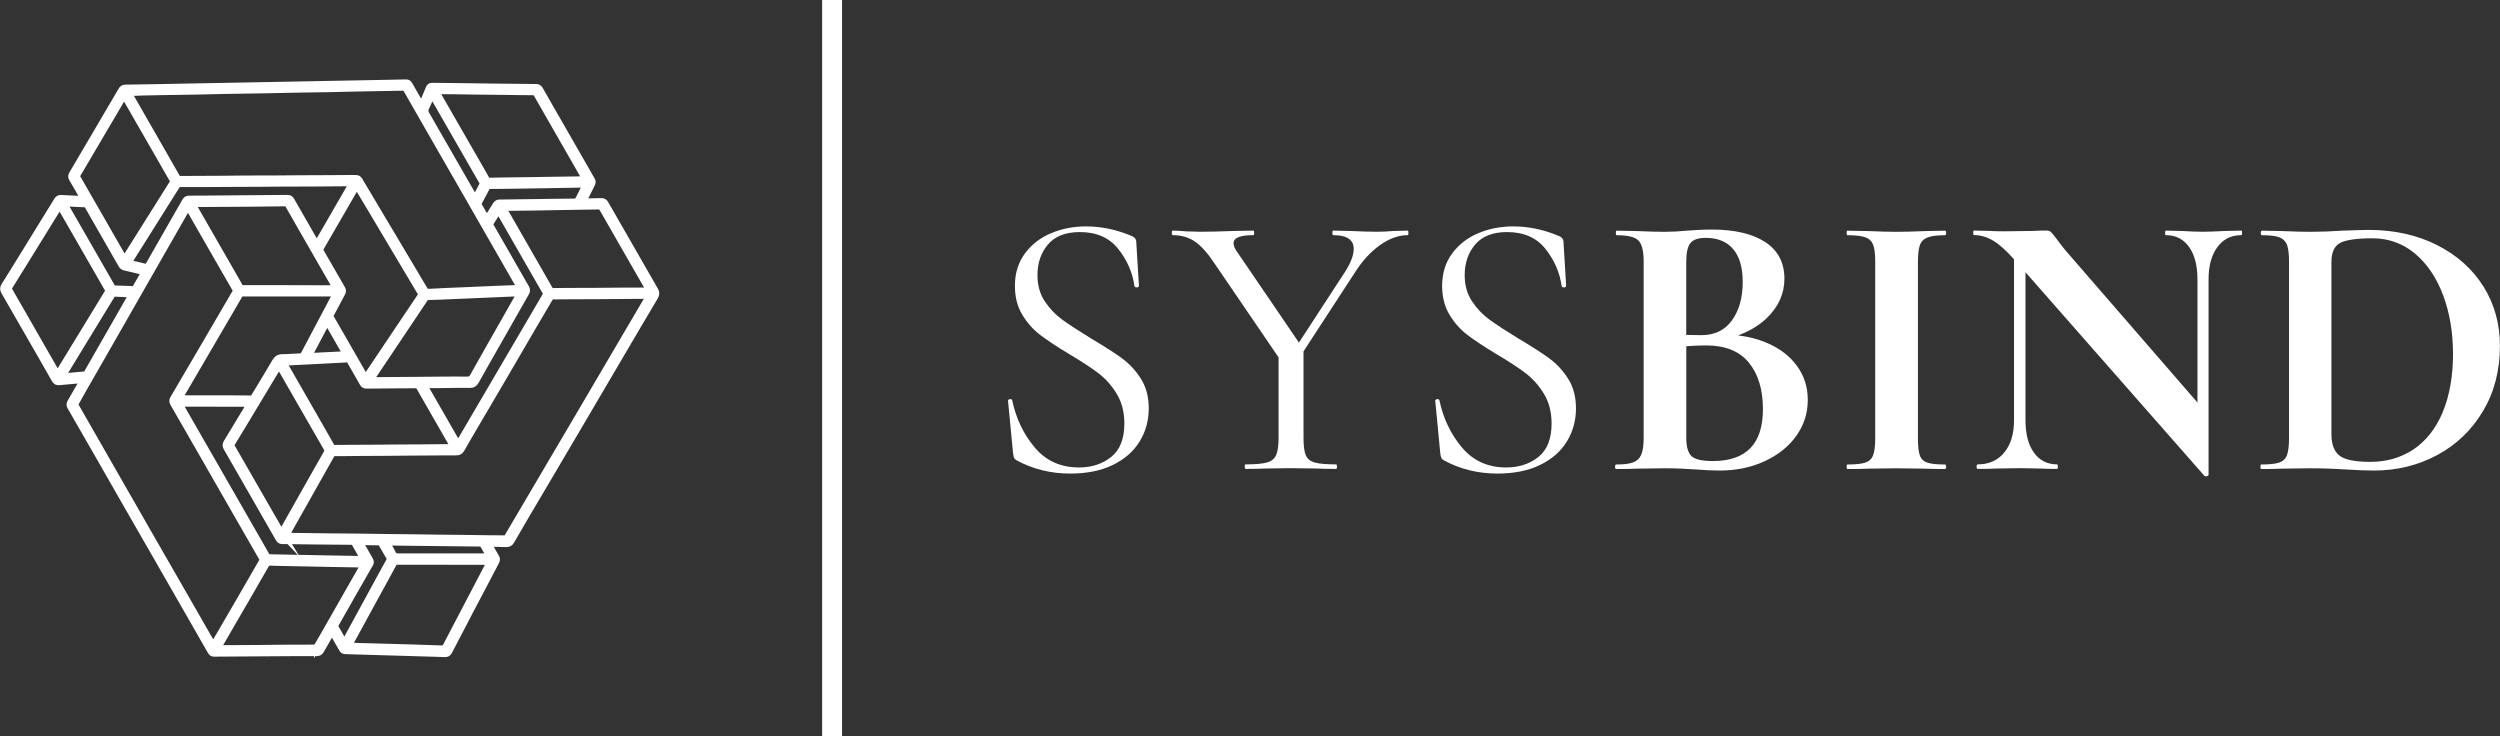
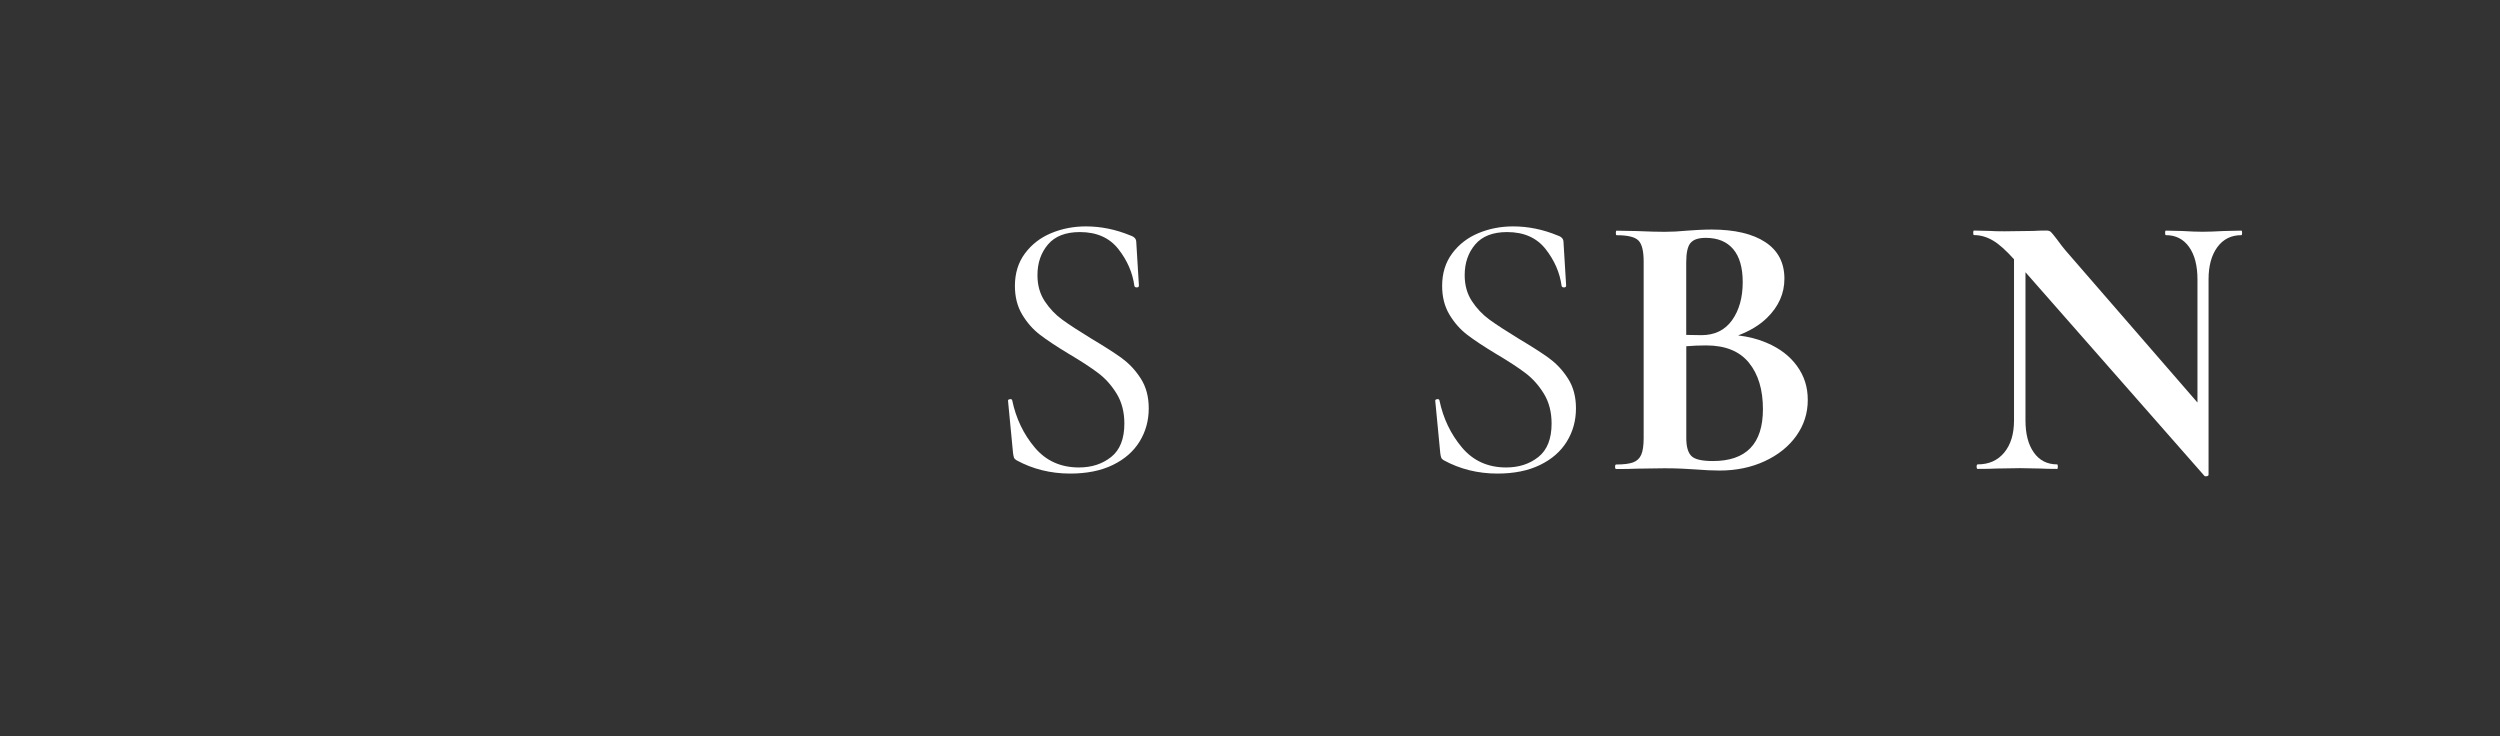
<svg xmlns="http://www.w3.org/2000/svg" id="Layer_2" data-name="Layer 2" viewBox="0 0 396.98 116.89">
  <rect x="0" y="0" width="396.98" height="116.89" fill="#333333" stroke="none" />
  <defs>
    <style>
      .cls-1 {
        stroke-width: 0px;
      }

      .cls-1, .cls-2 {
        fill: #fff;
      }

      .cls-2 {
        stroke: #fff;
        stroke-miterlimit: 10;
      }
    </style>
  </defs>
  <g id="Layer_2-2" data-name="Layer 2">
    <g>
      <g>
        <path class="cls-1" d="M178.19,56.91c-1.17-.85-2.81-1.9-4.91-3.15-1.98-1.21-3.51-2.21-4.6-3-1.09-.79-2.02-1.77-2.79-2.94-.77-1.17-1.15-2.54-1.15-4.12,0-1.94.55-3.56,1.67-4.88,1.11-1.31,2.8-1.97,5.06-1.97,2.67,0,4.7.9,6.12,2.7,1.41,1.8,2.26,3.75,2.54,5.85.04.16.17.24.39.24s.33-.1.33-.3l-.42-6.91c0-.48-.3-.83-.91-1.03-2.34-.97-4.7-1.45-7.09-1.45-1.94,0-3.77.35-5.48,1.06-1.72.71-3.11,1.78-4.18,3.21-1.07,1.43-1.61,3.16-1.61,5.18,0,1.74.38,3.25,1.15,4.54.77,1.29,1.71,2.36,2.82,3.21,1.11.85,2.63,1.86,4.57,3.03,1.98,1.17,3.54,2.19,4.69,3.06,1.15.87,2.13,1.97,2.94,3.3.81,1.33,1.21,2.91,1.21,4.72,0,2.42-.7,4.19-2.09,5.3-1.39,1.11-3.1,1.67-5.12,1.67-2.91,0-5.25-1.06-7.03-3.18-1.78-2.12-2.97-4.61-3.57-7.48-.04-.16-.17-.22-.39-.18-.22.04-.31.14-.27.3l.79,8.24c.04.32.09.57.15.73.06.16.19.3.39.42,2.58,1.41,5.43,2.12,8.54,2.12,2.62,0,4.88-.45,6.75-1.36,1.88-.91,3.3-2.15,4.27-3.73s1.45-3.33,1.45-5.27c0-1.82-.41-3.38-1.24-4.69-.83-1.31-1.83-2.39-3-3.24Z" />
-         <path class="cls-1" d="M223.5,36.62l-2.24.06c-.97.08-1.8.12-2.48.12-1.29,0-2.71-.04-4.24-.12l-2.85-.06c-.08,0-.12.12-.12.36s.04.36.12.36c2.18,0,3.27.73,3.27,2.18,0,.97-.44,2.16-1.33,3.57l-7.37,11.31-9.77-14.34c-.4-.52-.61-1.01-.61-1.45,0-.85,1.05-1.27,3.15-1.27.08,0,.12-.12.12-.36s-.04-.36-.12-.36l-3.27.06c-2.1.08-3.84.12-5.21.12l-2.12-.06c-.97-.08-1.7-.12-2.18-.12-.12,0-.18.12-.18.36s.06.36.18.36c1.33,0,2.5.34,3.51,1.03,1.01.69,2.08,1.9,3.21,3.63l10.06,14.75v12.81c0,1.21-.13,2.11-.39,2.7-.26.59-.75.98-1.45,1.18-.71.2-1.83.3-3.36.3-.12,0-.18.12-.18.36s.06.36.18.36c1.25,0,2.24-.02,2.97-.06l4.18-.06,4.24.06c.69.04,1.66.06,2.91.06.12,0,.18-.12.18-.36s-.06-.36-.18-.36c-1.53,0-2.66-.1-3.36-.3-.71-.2-1.18-.58-1.42-1.15-.24-.57-.36-1.47-.36-2.73v-13.77l8.12-12.46c1.17-1.86,2.5-3.32,4-4.39,1.49-1.07,2.97-1.6,4.42-1.6.08,0,.12-.12.12-.36s-.04-.36-.12-.36Z" />
        <path class="cls-1" d="M246.03,56.91c-1.17-.85-2.81-1.9-4.91-3.15-1.98-1.21-3.51-2.21-4.6-3-1.09-.79-2.02-1.77-2.79-2.94-.77-1.17-1.15-2.54-1.15-4.12,0-1.94.55-3.56,1.67-4.88,1.11-1.31,2.8-1.97,5.06-1.97,2.67,0,4.7.9,6.12,2.7,1.41,1.8,2.26,3.75,2.54,5.85.04.16.17.24.39.24s.33-.1.33-.3l-.42-6.91c0-.48-.3-.83-.91-1.03-2.34-.97-4.7-1.45-7.09-1.45-1.94,0-3.77.35-5.48,1.06-1.72.71-3.11,1.78-4.18,3.21-1.07,1.43-1.61,3.16-1.61,5.18,0,1.74.38,3.25,1.15,4.54.77,1.29,1.71,2.36,2.82,3.21,1.11.85,2.63,1.86,4.57,3.03,1.98,1.17,3.54,2.19,4.69,3.06,1.15.87,2.13,1.97,2.94,3.3.81,1.33,1.21,2.91,1.21,4.72,0,2.42-.7,4.19-2.09,5.3-1.39,1.11-3.1,1.67-5.12,1.67-2.91,0-5.25-1.06-7.03-3.18-1.78-2.12-2.97-4.61-3.57-7.48-.04-.16-.17-.22-.39-.18-.22.04-.31.14-.27.3l.79,8.24c.04.32.09.57.15.73.06.16.19.3.39.42,2.58,1.41,5.43,2.12,8.54,2.12,2.62,0,4.88-.45,6.75-1.36,1.88-.91,3.3-2.15,4.27-3.73s1.45-3.33,1.45-5.27c0-1.82-.41-3.38-1.24-4.69-.83-1.31-1.83-2.39-3-3.24Z" />
        <path class="cls-1" d="M280.53,54.43c-1.37-.59-2.89-.97-4.53-1.17,1.86-.7,3.4-1.63,4.59-2.79,1.84-1.8,2.76-3.87,2.76-6.21,0-2.54-1.01-4.48-3.03-5.81-2.02-1.33-4.87-2-8.54-2-.61,0-1.31.02-2.12.06-.81.04-1.41.08-1.82.12-1.21.12-2.38.18-3.51.18s-2.57-.04-4.42-.12l-3.21-.06c-.08,0-.12.12-.12.36s.04.36.12.36c1.74,0,2.89.27,3.45.82.57.55.85,1.67.85,3.36v28.05c0,1.17-.13,2.05-.39,2.64-.26.59-.7.99-1.3,1.21-.61.22-1.49.33-2.67.33-.12,0-.18.12-.18.36s.06.36.18.36c1.37,0,2.46-.02,3.27-.06l4.42-.06c1.01,0,1.93.02,2.76.06.83.04,1.52.08,2.09.12,1.45.12,2.75.18,3.88.18,2.62,0,5.01-.49,7.15-1.48,2.14-.99,3.82-2.33,5.03-4.03,1.21-1.7,1.82-3.59,1.82-5.69s-.57-3.82-1.7-5.39c-1.13-1.57-2.74-2.81-4.82-3.69ZM268.44,38.59c.44-.55,1.25-.82,2.42-.82,1.9,0,3.35.6,4.36,1.79,1.01,1.19,1.51,2.94,1.51,5.24,0,2.46-.57,4.48-1.7,6.06-1.13,1.57-2.75,2.36-4.85,2.36-.74,0-1.55-.01-2.42-.04v-11.53c0-1.49.22-2.51.67-3.06ZM272.01,73.21c-1.78,0-2.93-.27-3.45-.82-.53-.55-.79-1.48-.79-2.82v-14.59c.97-.08,2.01-.13,3.15-.13,3.03,0,5.29.91,6.78,2.73,1.49,1.82,2.24,4.28,2.24,7.39,0,5.49-2.65,8.24-7.94,8.24Z" />
-         <path class="cls-1" d="M304.85,38.95c.2-.58.61-1,1.21-1.24.61-.24,1.53-.36,2.79-.36.12,0,.18-.12.18-.36s-.06-.36-.18-.36l-3.09.06c-1.86.08-3.41.12-4.66.12-1.13,0-2.63-.04-4.48-.12l-3.27-.06c-.08,0-.12.12-.12.36s.04.36.12.36c1.29,0,2.24.11,2.85.33.61.22,1.02.62,1.24,1.18.22.57.33,1.45.33,2.67v28.05c0,1.21-.11,2.11-.33,2.7-.22.59-.64.98-1.24,1.18-.61.2-1.55.3-2.85.3-.08,0-.12.12-.12.36s.04.36.12.36c1.37,0,2.46-.02,3.27-.06l4.48-.06,4.6.06c.77.04,1.82.06,3.15.06.12,0,.18-.12.18-.36s-.06-.36-.18-.36c-1.29,0-2.23-.1-2.82-.3-.59-.2-.98-.58-1.18-1.15-.2-.57-.3-1.47-.3-2.73v-27.92c0-1.21.1-2.11.3-2.7Z" />
        <path class="cls-1" d="M355.91,36.62l-2.73.06c-1.45.08-2.58.12-3.39.12-.89,0-1.98-.04-3.27-.12l-2.6-.06c-.08,0-.12.12-.12.36s.04.36.12.36c1.57,0,2.81.63,3.69,1.88.89,1.25,1.33,2.97,1.33,5.15v19.55l-20.96-24.16c-.28-.32-.77-.95-1.45-1.88-.4-.52-.69-.87-.85-1.03-.16-.16-.4-.24-.73-.24-.81,0-1.49.02-2.06.06l-4.6.06c-1.01,0-1.78-.02-2.3-.06l-2.54-.06c-.08,0-.12.12-.12.36s.04.36.12.36c1.05,0,2.08.3,3.09.91.92.55,2.01,1.53,3.27,2.93v25.6c0,2.14-.52,3.84-1.55,5.09-1.03,1.25-2.43,1.88-4.21,1.88-.12,0-.18.12-.18.36s.06.36.18.36c1.29,0,2.28-.02,2.97-.06l3.76-.06,3.27.06c.61.04,1.47.06,2.6.06.08,0,.12-.12.12-.36s-.04-.36-.12-.36c-1.57,0-2.81-.63-3.69-1.88-.89-1.25-1.33-2.95-1.33-5.09v-23.54l28.41,32.33c.08.08.21.1.39.06.18-.04.27-.12.27-.24v-31.01c0-2.14.46-3.85,1.39-5.12.93-1.27,2.2-1.91,3.82-1.91.08,0,.12-.12.12-.36s-.04-.36-.12-.36Z" />
-         <path class="cls-1" d="M394.37,45.53c-1.74-2.79-4.19-4.99-7.36-6.6-3.17-1.61-6.79-2.42-10.87-2.42-.73,0-2.14.04-4.24.12-1.74.12-3.43.18-5.09.18-1.09,0-2.57-.04-4.42-.12l-3.21-.06c-.12,0-.18.12-.18.36s.06.36.18.36c1.25,0,2.17.11,2.76.33.58.22.99.62,1.21,1.18.22.57.33,1.45.33,2.67v28.05c0,1.21-.11,2.11-.33,2.7-.22.59-.64.98-1.24,1.18-.61.2-1.55.3-2.85.3-.08,0-.12.12-.12.36s.04.36.12.36c1.37,0,2.46-.02,3.27-.06l4.48-.06c1.17,0,2.23.02,3.18.06.95.04,1.75.08,2.39.12,1.78.12,3.31.18,4.6.18,3.63,0,6.98-.82,10.02-2.45,3.05-1.64,5.47-3.96,7.27-6.97,1.8-3.01,2.7-6.47,2.7-10.39,0-3.47-.87-6.6-2.6-9.39ZM387.86,65.52c-1.11,2.58-2.66,4.53-4.63,5.85-1.98,1.31-4.26,1.97-6.84,1.97-2.42,0-4.06-.33-4.91-1s-1.27-1.81-1.27-3.42v-27.26c0-1.57.46-2.6,1.39-3.09.93-.48,2.64-.73,5.15-.73s4.79.81,6.72,2.42c1.94,1.62,3.43,3.83,4.48,6.63,1.05,2.81,1.57,5.93,1.57,9.36s-.56,6.68-1.67,9.27Z" />
      </g>
-       <path class="cls-2" d="M103.99,46.01c-2.4-4.16-4.79-8.33-7.17-12.49-.23-.4-.47-.78-.68-1.18-.15-.3-.38-.39-.7-.38-.82.03-1.64.04-2.46.05-.1,0-.19-.02-.33-.04.05-.13.08-.23.13-.32.4-.81.8-1.61,1.21-2.42.11-.22.13-.42,0-.64-1.76-3.06-3.52-6.13-5.28-9.2-.99-1.72-1.98-3.43-2.95-5.16-.15-.27-.34-.39-.64-.39-.98,0-1.96-.02-2.94-.03-1.27-.02-2.53-.03-3.8-.04-1.02-.01-2.04-.03-3.06-.04-1.28-.02-2.55-.04-3.83-.05-.97-.01-1.94-.02-2.91-.03-.25,0-.39.14-.48.37-.33.8-.66,1.59-1,2.38-.04.1-.09.18-.18.35-.29-.5-.54-.93-.79-1.36-.39-.67-.77-1.34-1.15-2.01-.11-.19-.26-.27-.49-.27-1.83.04-3.66.07-5.49.11-2.16.04-4.32.08-6.47.12-1.74.03-3.48.06-5.23.1-2.16.04-4.32.08-6.47.12-1.76.03-3.52.07-5.29.1-1.78.03-3.56.07-5.34.1-1.77.03-3.54.07-5.31.1-1.66.03-3.32.06-4.99.08-.29,0-.47.12-.62.37-1.55,2.66-3.12,5.31-4.68,7.97-1.04,1.78-2.08,3.55-3.14,5.33-.17.28-.18.51,0,.79.57.95,1.11,1.92,1.66,2.88.05.08.09.17.17.33-.52-.02-.95-.03-1.38-.04-.73-.03-1.46-.07-2.19-.11-.29-.02-.5.08-.66.35-1.85,3-3.7,6-5.55,9-.94,1.52-1.87,3.05-2.83,4.56-.21.34-.21.61-.01.95,1.98,3.41,3.94,6.83,5.9,10.25.71,1.24,1.42,2.47,2.12,3.72.16.29.36.4.69.37,1.12-.11,2.25-.2,3.37-.3.12-.01.25,0,.42,0-.05.11-.08.18-.11.24-.62,1.09-1.25,2.19-1.88,3.27-.15.25-.16.47,0,.74,1.56,2.69,3.1,5.39,4.65,8.09,1.54,2.69,3.08,5.38,4.62,8.07,1.52,2.65,3.04,5.29,4.56,7.93,2.75,4.8,5.51,9.61,8.26,14.41.07.12.14.24.21.36.11.22.28.3.53.3,2.07-.02,4.14-.03,6.21-.04,2.04-.01,4.08-.03,6.12-.04,1.31,0,2.61-.01,3.92,0,.34,0,.55-.12.72-.41.49-.89,1.01-1.77,1.51-2.66.06-.1.12-.19.21-.33.09.13.15.22.2.31.48.82.96,1.64,1.43,2.47.12.21.26.29.5.3,2.51.07,5.02.14,7.54.22,2.27.07,4.55.13,6.82.2.47.01.95.02,1.42.05.34.03.55-.09.71-.4,1.1-2.12,2.2-4.23,3.31-6.35,1.21-2.32,2.43-4.63,3.65-6.94.17-.33.34-.67.52-1,.13-.23.12-.44-.02-.67-.35-.59-.69-1.18-1.02-1.78-.06-.1-.1-.21-.16-.34.17-.01.29-.03.42-.03.79,0,1.58.01,2.37.04.39.01.62-.14.81-.47.8-1.39,1.61-2.78,2.42-4.16,1.19-2.02,2.39-4.04,3.58-6.06,1.78-3.02,3.56-6.04,5.34-9.06,2.22-3.77,4.43-7.55,6.65-11.32,1.6-2.72,3.19-5.43,4.81-8.14.24-.4.26-.69.02-1.11ZM92.86,29.64c-.27.54-.54,1.08-.81,1.62-.4.8-.41.78-1.32.78-1.83,0-3.66.05-5.49.07-.86.01-1.72.02-2.58.03-1.13.02-2.26.04-3.38.05-.24,0-.4.11-.53.31-.33.54-.67,1.08-1.01,1.61-.13.21-.27.41-.43.67-.08-.12-.13-.18-.17-.25-.37-.63-.72-1.27-1.1-1.9-.11-.18-.1-.32,0-.49.42-.77.83-1.55,1.24-2.34.1-.2.23-.29.46-.29.94,0,1.88-.02,2.82-.03,1.99-.03,3.98-.06,5.96-.09,1.84-.03,3.68-.07,5.52-.1.3,0,.6,0,.95.02-.06.14-.08.23-.13.32ZM66.83,46.94c-2.86,4.25-5.71,8.5-8.56,12.75-.06.09-.13.17-.22.28-.08-.12-.15-.2-.2-.29-1.77-3.08-3.54-6.17-5.31-9.25-.11-.19-.11-.33,0-.52.6-1.11,1.19-2.24,1.79-3.35.14-.25.15-.46,0-.72-1.12-1.94-2.23-3.88-3.35-5.81-.16-.28-.15-.48,0-.75,1.54-2.65,3.07-5.32,4.61-7.97.34-.58.68-1.16,1.05-1.8.1.13.16.21.21.29.62,1.04,1.24,2.07,1.86,3.11,1.8,3.02,3.59,6.04,5.39,9.06.9,1.51,1.8,3.01,2.69,4.52.09.14.18.27.05.46ZM67.38,47.55c.19-.28.4-.42.75-.42.76,0,1.52-.04,2.29-.07,2.57-.11,5.14-.22,7.72-.33,1.38-.06,2.75-.12,4.13-.18.08,0,.16.02.31.03-.14.24-.25.42-.35.6-.67,1.17-1.33,2.34-1.99,3.51-1.72,3.02-3.44,6.04-5.14,9.08-.22.4-.46.53-.9.53-1.3-.02-2.59,0-3.89,0-1.38.01-2.75.03-4.13.04-2.3.02-4.59.03-6.89.05-.12,0-.25-.02-.45-.03.09-.15.14-.24.19-.32,1.2-1.79,2.4-3.59,3.61-5.38,1.59-2.37,3.18-4.74,4.76-7.11ZM54.95,56.27c-2.02.1-3.93.19-5.84.29-.01-.03-.03-.07-.04-.1.94-1.78,1.89-3.55,2.83-5.33.03,0,.07,0,.1,0,.97,1.69,1.94,3.38,2.96,5.16ZM50.32,38.8c-.09-.12-.15-.17-.19-.24-.37-.63-.73-1.27-1.09-1.91-.93-1.61-1.85-3.23-2.78-4.85-.13-.22-.29-.35-.57-.35-1.2.02-2.39.02-3.59.03-1.73.01-3.46.03-5.2.04-1.03,0-2.06.02-3.09.03-1.27,0-2.53.02-3.8.02-.29,0-.47.11-.61.37-.62,1.11-1.26,2.22-1.9,3.33-1.32,2.3-2.64,4.61-3.95,6.91-.11.19-.22.26-.45.21-.82-.21-1.64-.4-2.46-.58-.22-.05-.23-.15-.12-.31.16-.25.32-.5.48-.75,2.36-3.75,4.72-7.49,7.07-11.24.14-.22.29-.3.55-.3,1.6,0,3.21,0,4.81-.01,1.03,0,2.06-.02,3.09-.02,1.55,0,3.11-.01,4.66-.02,1.3,0,2.59-.02,3.89-.03,1.52,0,3.05,0,4.57-.01,1.62,0,3.25-.03,4.87-.04.43,0,.87,0,1.3,0,.02.03.05.06.07.09-1.85,3.2-3.69,6.39-5.56,9.63ZM30.83,32.38c.94,0,1.88-.02,2.82-.02,2.2-.01,4.39-.02,6.59-.04,1.66-.01,3.33-.04,4.99-.06.25,0,.42.07.55.31.56,1,1.13,2,1.71,2.99,1.89,3.3,3.79,6.6,5.68,9.89.05.09.08.19.14.33-.56,0-1.06.02-1.57.02-2.2,0-4.39-.02-6.59-.02-2.2,0-4.39,0-6.59,0-.23,0-.37-.07-.48-.27-.4-.72-.81-1.43-1.22-2.14-1.98-3.45-3.97-6.9-5.95-10.36-.11-.18-.2-.38-.33-.61.13-.02.19-.03.24-.03ZM38.55,46.58c.23.01.45,0,.68,0,.92,0,1.84,0,2.76,0,1.45,0,2.91,0,4.36,0,1.16,0,2.32,0,3.47,0,1.02,0,2.04-.01,3.06-.01.13,0,.27.03.44.05-.06.14-.09.24-.14.33-.39.74-.79,1.49-1.18,2.23-1.25,2.35-2.5,4.71-3.74,7.06-.13.25-.29.36-.57.37-.95.03-1.9.13-2.85.13-.59,0-.9.25-1.18.74-1.1,1.88-2.23,3.74-3.37,5.61-.06.1-.21.19-.32.2-.29.03-.59.01-.89,0-1.38,0-2.75-.02-4.13-.02-1.71,0-3.43,0-5.14,0-.41,0-.82-.02-1.31-.03.11-.2.17-.34.24-.46,2-3.43,4.01-6.86,6.01-10.29,1.1-1.89,2.22-3.78,3.31-5.67.12-.2.25-.28.47-.27ZM39.66,64.12c-.1.19-.14.29-.2.39-1.15,1.92-2.3,3.84-3.47,5.75-.18.3-.19.55-.02.85,1.3,2.25,2.59,4.5,3.88,6.75.83,1.44,1.66,2.88,2.48,4.33.64,1.12,1.28,2.23,1.92,3.35.12.21.26.35.53.35,1.75.02,3.5.05,5.25.07,1.95.02,3.9.04,5.85.05.2,0,.33.07.43.25.42.76.86,1.51,1.29,2.27.04.06.06.14.11.27-.3,0-.55-.01-.8-.02-2.03-.04-4.06-.07-6.08-.11-2.69-.05-5.38-.11-8.07-.16-.2,0-.33-.08-.43-.26-.38-.68-.77-1.36-1.16-2.04-2.55-4.45-5.1-8.9-7.66-13.35-1.61-2.81-3.23-5.62-4.84-8.43-.05-.09-.09-.19-.18-.36,3.74,0,7.41.01,11.16.02ZM44.68,84.62c-.08-.13-.13-.21-.18-.29-1.32-2.3-2.64-4.6-3.97-6.9-1.22-2.13-2.44-4.26-3.67-6.39-.13-.22-.17-.41-.02-.65.63-1.01,1.23-2.03,1.85-3.05,1.78-2.95,3.55-5.91,5.33-8.86.08-.13.17-.26.28-.43.09.13.16.22.22.32.91,1.58,1.82,3.16,2.72,4.74,1.53,2.67,3.06,5.34,4.61,8.01.18.32.17.55,0,.86-1.07,1.86-2.12,3.74-3.18,5.61-1.26,2.23-2.52,4.47-3.78,6.7-.06.1-.13.19-.22.32ZM51.33,68.59c-2.04-3.56-4.08-7.11-6.12-10.67-.05-.09-.09-.19-.15-.31.13-.02.21-.05.3-.06,1.98-.1,3.96-.2,5.93-.3,1.25-.06,2.49-.13,3.74-.2.27-.02.43.07.57.31.66,1.17,1.34,2.34,2,3.51.13.22.3.34.55.34,1.55-.01,3.11-.03,4.66-.04,1.09,0,2.18,0,3.27-.02.23,0,.36.08.47.27,1.64,2.87,3.29,5.74,4.94,8.61.17.3.33.6.54.96-.18.01-.27.03-.37.03-.43,0-.85,0-1.28.01-1.02,0-2.04.02-3.06.03-1.3,0-2.59,0-3.89.02-1.07,0-2.14.02-3.21.03-1.31,0-2.61.01-3.92.02-1.08,0-2.16,0-3.24.02-.21,0-.32-.08-.42-.25-.43-.77-.87-1.53-1.31-2.3ZM67.31,61.15c.15-.01.24-.02.32-.02.68,0,1.37,0,2.05,0,1.63-.01,3.27-.07,4.9-.03.54.01.78-.2,1.01-.61,1.15-2.07,2.33-4.12,3.5-6.18,1.49-2.62,2.97-5.24,4.47-7.85.15-.25.14-.47,0-.72-.9-1.56-1.79-3.12-2.69-4.69-.99-1.73-1.98-3.45-2.97-5.18-.1-.18-.1-.31.01-.49.22-.33.42-.67.63-1.01.19-.31.4-.61.63-.95.1.16.19.28.26.41.83,1.44,1.65,2.89,2.48,4.33,1.58,2.75,3.15,5.5,4.73,8.24.1.18.1.31,0,.49-.44.74-.87,1.49-1.3,2.23-1.97,3.37-3.95,6.73-5.92,10.1-2.14,3.66-4.28,7.32-6.43,10.97-.07.11-.15.21-.26.37-1.81-3.16-3.59-6.26-5.4-9.41ZM69.53,14.45c.87,0,1.74,0,2.61.02,1.42.02,2.85.04,4.27.06,1.29.02,2.57.02,3.86.04,1.46.02,2.93.05,4.39.05.28,0,.43.09.56.33,2.53,4.42,5.06,8.83,7.59,13.25.04.07.07.15.12.28-.55.01-1.04.03-1.53.04-1.47.02-2.95.04-4.42.06-.8.01-1.6.03-2.41.04-1.5.02-3.01.04-4.51.06-.79.01-1.58.03-2.38.04-.2,0-.33-.07-.43-.25-.24-.44-.49-.86-.73-1.29-2.17-3.77-4.33-7.54-6.5-11.31-.26-.45-.51-.89-.8-1.4.14-.01.21-.02.29-.02ZM67.65,17.11c.33-.66.59-1.36.91-2.12.1.14.16.21.21.3,1.31,2.27,2.61,4.55,3.92,6.82,1.3,2.26,2.59,4.52,3.89,6.77.11.18.11.33,0,.52-.33.6-.64,1.21-.96,1.81-.05.1-.12.19-.21.33-.26-.46-.5-.86-.73-1.26-2.31-4.02-4.62-8.05-6.94-12.07-.21-.37-.29-.69-.09-1.1ZM21.63,14.69c1.26-.03,2.51-.06,3.77-.08,1.92-.03,3.84-.06,5.76-.09,1.64-.03,3.29-.08,4.93-.11,1.92-.04,3.84-.06,5.76-.09,1.61-.03,3.22-.07,4.84-.1.38,0,.75-.02,1.13-.02,1.55-.02,3.11-.04,4.66-.07,1.28-.02,2.55-.06,3.83-.09,1.65-.03,3.31-.06,4.96-.09.92-.02,1.84-.03,2.76-.05.24,0,.37.09.49.29,1.21,2.12,2.42,4.23,3.63,6.34,1.77,3.07,3.53,6.15,5.3,9.22,1.95,3.39,3.89,6.79,5.84,10.18,1.04,1.81,2.08,3.62,3.12,5.44.19.34.18.37-.22.39-.91.04-1.82.06-2.73.1-1.85.08-3.7.16-5.55.24-1.92.08-3.84.15-5.76.26-.4.02-.59-.12-.77-.43-.61-1.06-1.24-2.1-1.86-3.14-1.9-3.18-3.79-6.37-5.69-9.55-.92-1.54-1.83-3.08-2.75-4.62-.13-.22-.29-.33-.55-.33-.44.01-.87,0-1.31,0-1.01,0-2.02.02-3.03.02-1.55,0-3.11,0-4.66.02-1.29,0-2.57.03-3.86.03-1.55,0-3.11,0-4.66.01-1.32,0-2.63.03-3.95.04-2.15.01-4.3.01-6.44.03-.25,0-.39-.06-.52-.29-1.03-1.83-2.08-3.64-3.13-5.47-1.45-2.53-2.9-5.05-4.35-7.58-.06-.1-.1-.21-.17-.37.43,0,.81-.01,1.18-.02ZM12.32,28.26c-.12-.2-.13-.36,0-.57.68-1.14,1.35-2.28,2.02-3.43,1.72-2.93,3.44-5.86,5.17-8.78.05-.09.12-.17.2-.3.11.16.19.28.26.41,2.48,4.31,4.95,8.62,7.43,12.93.12.2.15.37,0,.57-.13.16-.23.35-.34.52-2.37,3.77-4.73,7.53-7.1,11.29-.05.09-.12.16-.21.27-.08-.13-.14-.21-.19-.29-1.12-1.95-2.24-3.9-3.35-5.85-1.3-2.26-2.59-4.52-3.89-6.77ZM10.61,32.28c.98.04,1.96.08,2.93.14.12,0,.28.11.34.21.27.44.52.89.77,1.34,1.54,2.69,3.09,5.37,4.62,8.07.13.24.31.37.57.42.43.09.85.2,1.27.3.59.14,1.19.29,1.78.43,0,.08.02.1,0,.12-.47.83-.95,1.67-1.43,2.5-.04.08-.2.13-.3.12-.95-.03-1.9-.08-2.85-.1-.29,0-.44-.12-.58-.36-.33-.61-.68-1.21-1.03-1.81-2.05-3.57-4.1-7.14-6.15-10.71-.11-.19-.2-.39-.32-.62.16-.01.26-.03.35-.02ZM9.14,59.41c-.09-.14-.15-.23-.21-.32-1.28-2.23-2.56-4.47-3.84-6.7-1.21-2.1-2.41-4.21-3.62-6.31-.1-.17-.13-.31-.01-.49.85-1.35,1.69-2.71,2.52-4.06,1.59-2.57,3.17-5.14,4.76-7.71.23-.37.46-.73.74-1.16.1.15.16.24.21.33.54.94,1.08,1.89,1.63,2.83,1.93,3.37,3.86,6.73,5.8,10.09.1.18.11.31,0,.49-.62,1-1.23,2.01-1.84,3.02-1.9,3.11-3.8,6.22-5.7,9.33-.13.21-.26.41-.43.66ZM10.36,59.74c-.11,0-.23,0-.42,0,.08-.15.12-.24.17-.32,1.32-2.16,2.64-4.33,3.96-6.49,1.22-1.99,2.44-3.99,3.65-5.98.14-.23.29-.37.58-.34.58.04,1.17.05,1.75.08.27.01.54.03.87.06-.07.15-.1.24-.16.33-.34.6-.69,1.2-1.03,1.81-1.98,3.46-3.96,6.93-5.95,10.39-.06.1-.2.19-.32.2-1.03.1-2.07.19-3.11.28ZM33.87,102.51c-.11-.16-.17-.26-.23-.36-2.18-3.8-4.36-7.59-6.54-11.39-1.4-2.43-2.79-4.86-4.19-7.29-2.78-4.84-5.56-9.69-8.33-14.54-.85-1.48-1.7-2.95-2.54-4.44-.07-.12-.1-.34-.04-.45.44-.81.9-1.61,1.35-2.41,1.09-1.9,2.18-3.8,3.27-5.7,2.3-4.02,4.6-8.05,6.9-12.07,2.01-3.52,4.02-7.03,6.03-10.55.08-.14.17-.28.29-.47.1.15.18.26.25.38,1.22,2.12,2.43,4.24,3.65,6.36,1.21,2.1,2.41,4.21,3.63,6.31.11.2.12.34,0,.54-1.51,2.57-3.01,5.15-4.51,7.72-1.78,3.05-3.57,6.11-5.36,9.15-.16.27-.14.48,0,.74,1.33,2.3,2.65,4.6,3.97,6.9,1.93,3.36,3.85,6.72,5.78,10.08,1.44,2.52,2.89,5.03,4.34,7.55.11.18.16.34.04.55-1.37,2.36-2.73,4.74-4.1,7.1-.96,1.66-1.93,3.32-2.9,4.98-.24.41-.48.81-.76,1.28ZM50.49,102.41c-.18.31-.37.45-.74.45-1.39-.01-2.77,0-4.16.01-1.61.01-3.23.03-4.84.05-1.94.01-3.88.02-5.82.03-.08,0-.17-.03-.25-.05.02-.09.03-.19.07-.27.9-1.56,1.8-3.12,2.71-4.68,1.59-2.74,3.19-5.48,4.76-8.23.19-.33.4-.42.76-.4.74.04,1.48.04,2.22.06,1.19.02,2.37.04,3.56.07,1.32.03,2.63.06,3.95.08,1.38.03,2.75.05,4.13.07.28,0,.56.02.9.04-.07.16-.12.27-.17.37-.66,1.16-1.33,2.32-1.99,3.48-1.7,2.98-3.4,5.95-5.09,8.93ZM54.69,102.03c-.05-.06-.08-.09-.1-.12-.46-.79-.92-1.57-1.36-2.37-.05-.09-.02-.26.04-.35.85-1.52,1.72-3.03,2.58-4.55.97-1.69,1.94-3.39,2.91-5.08.13-.22.14-.41,0-.64-.48-.81-.94-1.63-1.4-2.45-.07-.11-.11-.24-.17-.36.06-.03.09-.06.11-.06.98.01,1.96.02,2.94.05.11,0,.26.13.33.23.43.72.84,1.46,1.27,2.18.1.17.1.32,0,.5-.52.93-1.02,1.86-1.53,2.79-1.81,3.31-3.61,6.63-5.42,9.94-.05.09-.11.17-.19.29ZM77.8,89.2c-.09.18-.14.3-.2.41-2.27,4.33-4.54,8.65-6.79,12.98-.17.33-.38.41-.72.4-1.61-.06-3.22-.11-4.83-.16-1.33-.04-2.65-.07-3.98-.11-1.42-.04-2.85-.08-4.27-.12-.52-.02-1.04-.04-1.61-.07.07-.15.12-.25.17-.34.69-1.27,1.38-2.54,2.08-3.81,1.63-2.99,3.27-5.98,4.9-8.97.1-.18.21-.24.42-.24,1.18.01,2.35,0,3.53,0,.85,0,1.7,0,2.55,0,1.41,0,2.81.01,4.22.02,1.19,0,2.38,0,3.56,0,.3,0,.61,0,.98.02ZM77.63,88.12c.03.06.04.14.07.24-.12,0-.21.02-.3.02-.92,0-1.84,0-2.76,0-1.15,0-2.3,0-3.44,0-1.19,0-2.38,0-3.56,0-1.43,0-2.87-.02-4.3,0-.46,0-.78-.06-.99-.53-.26-.57-.61-1.1-.97-1.74.62,0,1.15.02,1.68.03,2.07.03,4.14.05,6.2.07,2.35.03,4.71.05,7.06.08.12,0,.29.09.36.19.33.54.64,1.09.95,1.64ZM102.88,47.34c-.66,1.13-1.33,2.25-1.99,3.38-3.09,5.25-6.17,10.5-9.26,15.76-2.89,4.91-5.78,9.81-8.67,14.72-.8,1.36-1.59,2.72-2.4,4.07-.06.11-.21.24-.32.24-.94,0-1.88,0-2.82-.02-1.42-.02-2.85-.04-4.27-.06-1.12-.01-2.24-.02-3.35-.03-1.39-.02-2.79-.04-4.18-.06-1.3-.02-2.59-.02-3.89-.04-1.67-.02-3.34-.05-5.02-.07-1.52-.02-3.05-.02-4.57-.04-1.78-.02-3.56-.04-5.34-.07-.44,0-.88-.02-1.38-.04.22-.41.4-.75.58-1.08,2.22-3.94,4.45-7.88,6.67-11.83.1-.19.23-.24.43-.24.42,0,.83,0,1.25,0,.98,0,1.96-.02,2.94-.03,1.38,0,2.75-.01,4.13-.02,1.04,0,2.08-.02,3.12-.03,1.58-.01,3.17-.02,4.75-.03,1.04,0,2.08-.03,3.12-.01.39,0,.64-.09.85-.44.83-1.46,1.68-2.92,2.54-4.37,1.55-2.65,3.11-5.29,4.66-7.94,1.27-2.17,2.53-4.35,3.8-6.52.97-1.66,1.96-3.31,2.92-4.97.22-.38.43-.64.92-.53.17.04.35-.01.53-.01,2.42,0,4.85-.01,7.27-.03,1.89-.01,3.78-.03,5.67-.05.48,0,.96,0,1.53,0-.08.17-.13.28-.19.38ZM102.75,46.16c-1.24,0-2.47,0-3.71.01-1.58.01-3.17.03-4.75.04-2.15.01-4.29,0-6.44.03-.3,0-.44-.1-.58-.34-.98-1.73-1.98-3.46-2.97-5.18-1.39-2.42-2.78-4.84-4.17-7.27-.07-.12-.12-.26-.2-.43.24-.02.42-.04.61-.04,1.44-.02,2.89-.03,4.33-.05,1.5-.02,3.01-.06,4.51-.08,1.89-.03,3.78-.05,5.67-.09.28,0,.45.08.59.33,2.26,3.95,4.53,7.9,6.8,11.85.21.37.41.74.67,1.19-.17.01-.27.03-.36.03Z" />
-       <rect class="cls-1" x="130.55" width="3.16" height="116.89" />
    </g>
  </g>
</svg>